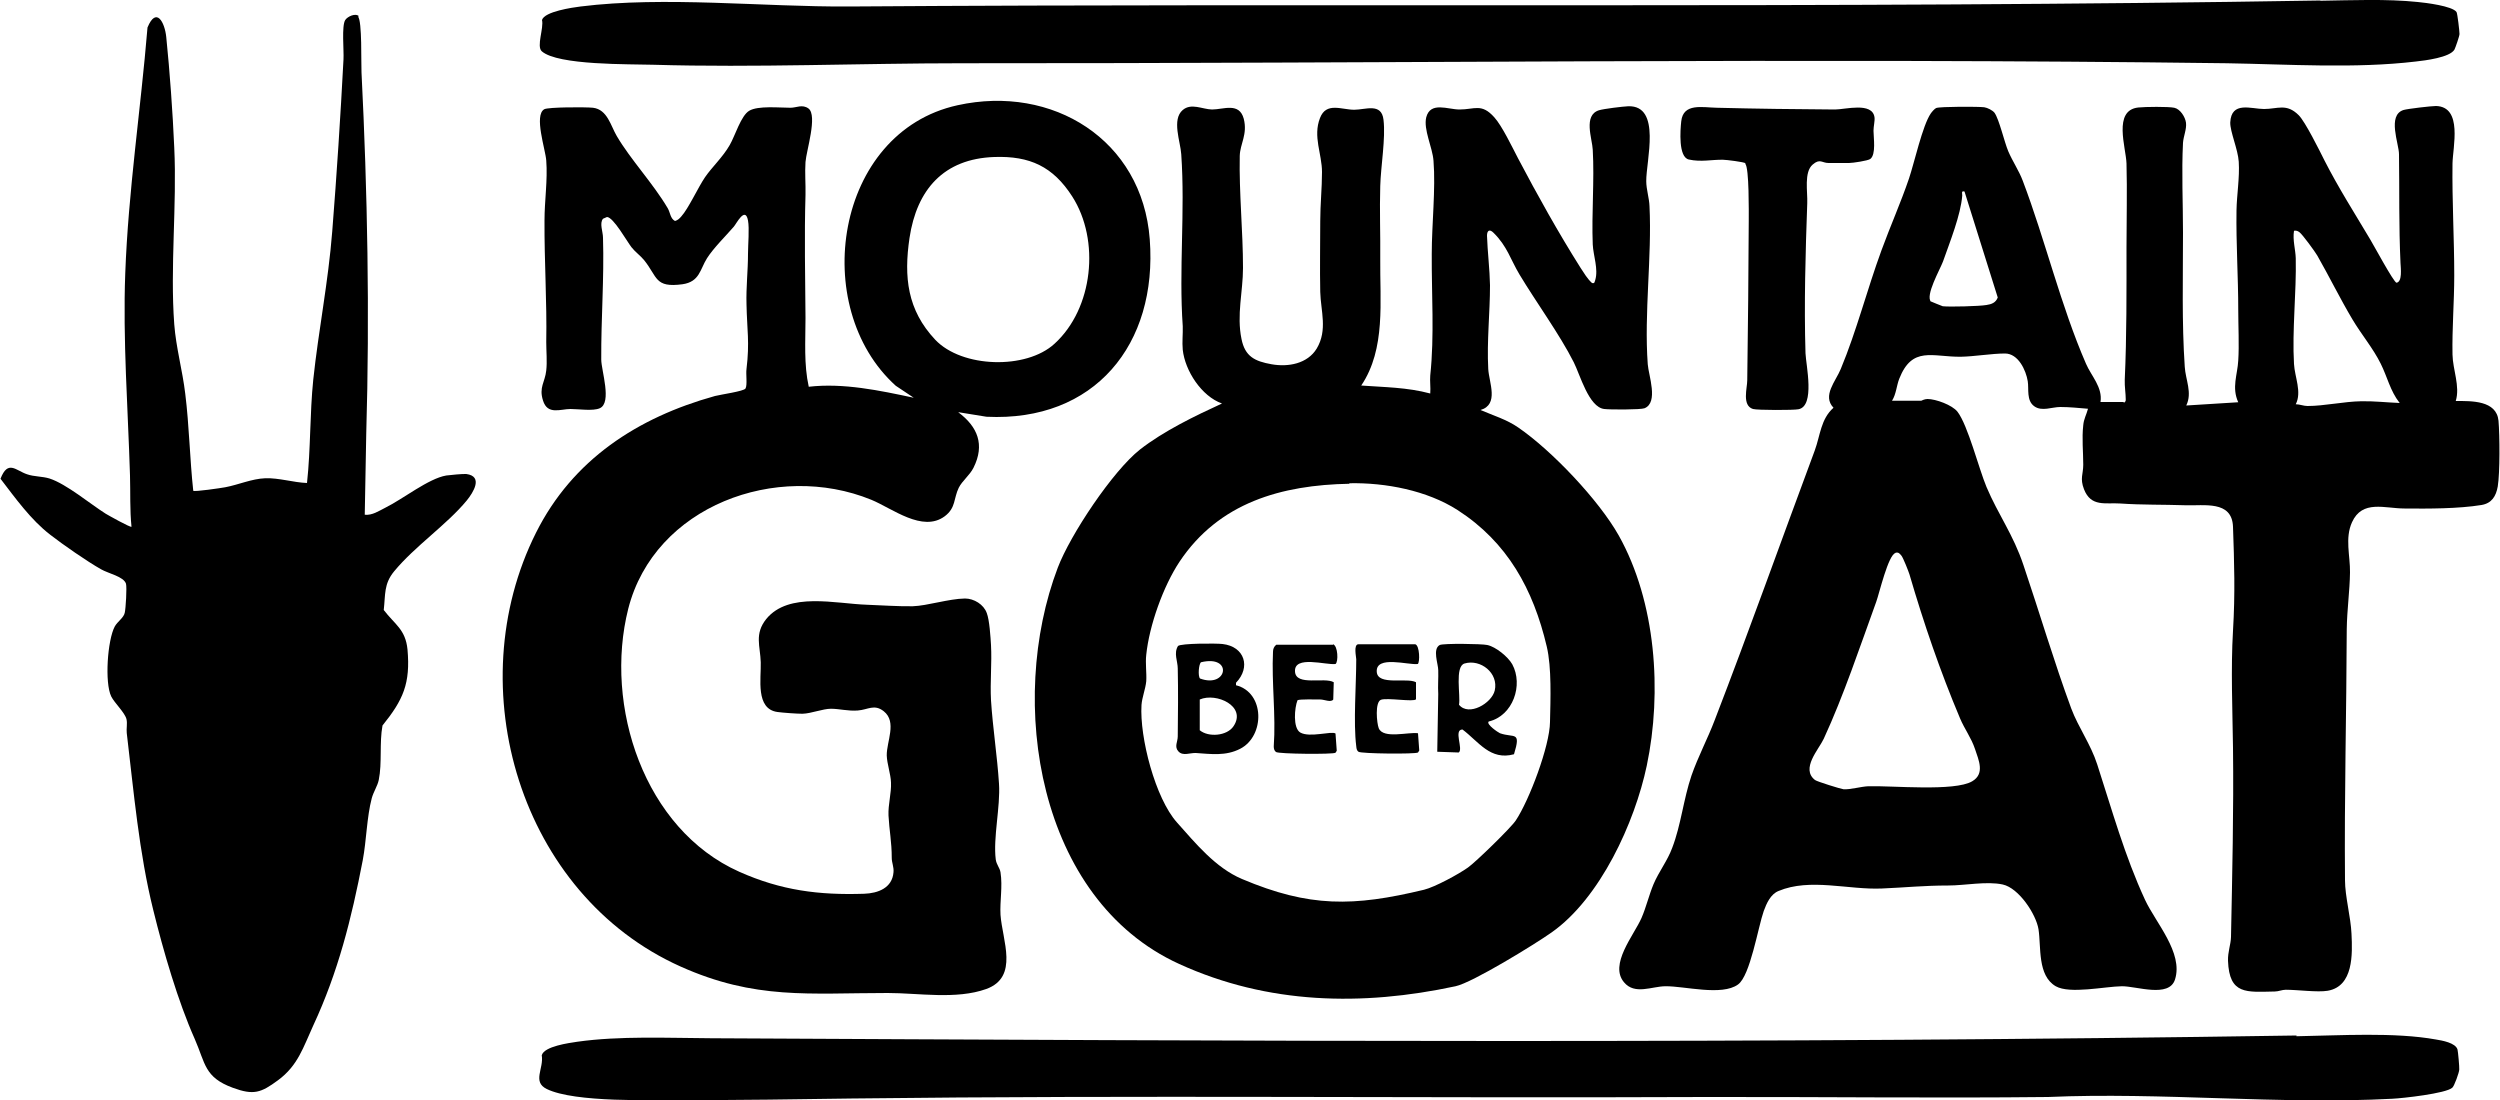
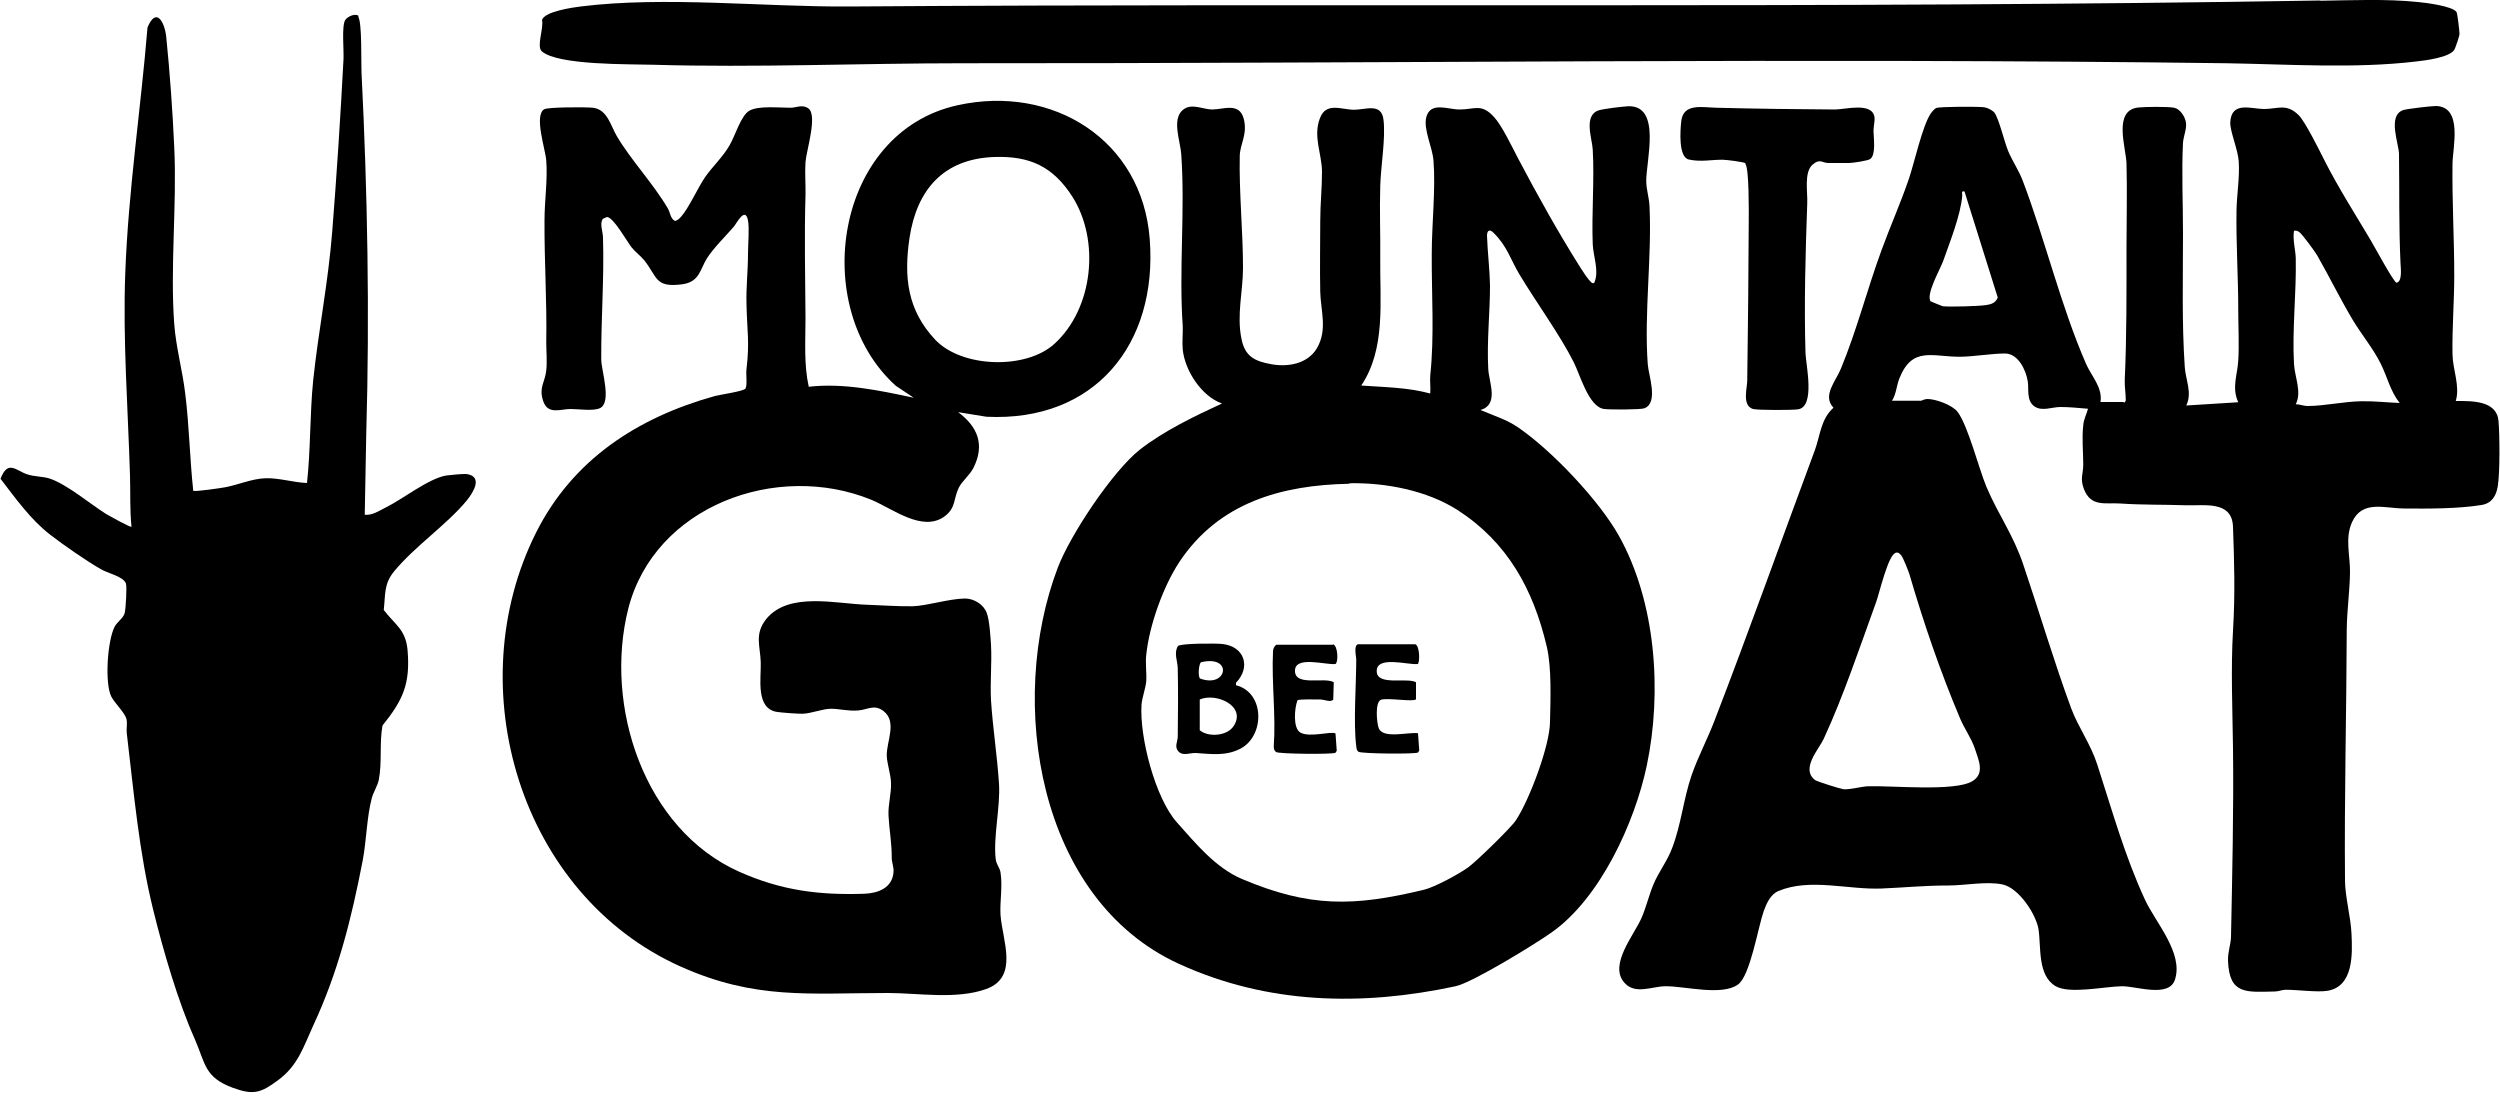
<svg xmlns="http://www.w3.org/2000/svg" id="Layer_1" data-name="Layer 1" viewBox="0 0 100 44.02">
  <path d="M84.96,16.11c.06-.05.07-.06.07-.13,0-.24-.05-.52-.04-.79.08-1.76.07-3.54.07-5.3,0-1.12.03-2.25,0-3.35-.02-.64-.55-2.13.47-2.24.27-.03,1.2-.04,1.44.01s.44.37.47.6c.03.26-.1.53-.12.8-.06,1.16,0,2.43,0,3.6,0,1.76-.05,3.6.07,5.36.03.52.31,1.04.06,1.55l2.08-.13c-.27-.59-.03-1.1,0-1.67.04-.62,0-1.38,0-2.02,0-1.33-.09-2.65-.07-3.98.01-.63.13-1.31.09-1.95-.03-.49-.35-1.21-.34-1.57.04-.87.84-.54,1.35-.54.55,0,.9-.24,1.39.25.26.26.83,1.41,1.03,1.81.55,1.08,1.21,2.12,1.83,3.16.14.23.93,1.7,1.05,1.73.24-.04.17-.58.16-.79-.07-1.5-.04-2.87-.06-4.35,0-.42-.48-1.56.18-1.77.16-.05,1.12-.16,1.3-.16,1.08.03.67,1.65.66,2.3-.02,1.49.07,3,.07,4.48,0,1.05-.09,2.12-.07,3.16.01.61.31,1.27.13,1.86.63,0,1.63-.03,1.71.79.05.59.06,2.07-.03,2.63-.07.39-.24.67-.65.74-.92.15-2.13.15-3.08.14-.79,0-1.69-.36-2.1.55-.29.64-.07,1.34-.08,2.01-.01.74-.12,1.49-.13,2.27-.01,3.32-.1,6.7-.07,10.04,0,.64.23,1.47.26,2.14.04.82.08,2.1-.95,2.28-.41.07-1.2-.04-1.68-.04-.15,0-.29.07-.44.07-1.13.02-1.82.14-1.87-1.23-.01-.36.11-.64.12-.95.05-2.52.11-5.06.08-7.57-.02-1.5-.09-3.18,0-4.68s.05-2.72,0-4.16c-.04-1.07-1.17-.83-1.92-.86-.86-.03-1.72-.01-2.59-.07-.59-.04-1.17.15-1.45-.57-.17-.44-.03-.6-.03-.98,0-.52-.06-1.05,0-1.58.02-.25.13-.43.19-.66-.37-.03-.73-.07-1.11-.07-.33,0-.74.19-1.04-.03-.32-.23-.21-.69-.26-1-.07-.44-.38-1.11-.91-1.11s-1.22.12-1.77.13c-1.14.01-1.94-.44-2.46.88-.11.28-.12.61-.29.88h1.17s.13-.07.25-.07c.33,0,.99.24,1.2.51.42.55.85,2.27,1.16,3.01.47,1.11,1.07,1.9,1.48,3.13.64,1.89,1.22,3.86,1.91,5.73.28.75.78,1.43,1.04,2.24.59,1.82,1.1,3.66,1.91,5.41.42.91,1.54,2.12,1.2,3.19-.24.75-1.55.26-2.13.27-.68.01-2.08.32-2.64,0-.74-.43-.58-1.57-.69-2.28-.1-.61-.79-1.65-1.43-1.79s-1.51.04-2.18.04c-.97,0-1.71.08-2.65.12-1.34.06-2.88-.43-4.14.1-.32.13-.48.5-.59.8-.23.65-.54,2.59-1.03,2.94-.65.47-2.14.06-2.9.07-.54,0-1.23.36-1.66-.16-.6-.71.39-1.87.7-2.57.19-.44.3-.92.48-1.35.21-.5.56-.94.75-1.46.35-.91.45-1.95.77-2.89.26-.75.65-1.48.93-2.22,1.38-3.58,2.66-7.18,4-10.78.22-.6.24-1.26.75-1.71-.46-.48.09-1.06.29-1.55.64-1.54,1.05-3.17,1.63-4.75.35-.96.77-1.9,1.1-2.87.21-.62.54-2.12.87-2.6.04-.06.16-.2.22-.22.15-.06,1.69-.06,1.92-.03.13.02.33.12.41.22.19.27.39,1.16.55,1.54.17.4.43.78.58,1.18.9,2.37,1.52,5,2.53,7.32.21.49.67.94.58,1.53h.92ZM77.24,12.06s.43.18.47.19c.27.03,1.47,0,1.75-.05.2-.03.37-.09.45-.3l-1.33-4.24c-.14-.03-.09.06-.09.16-.06.78-.5,1.87-.77,2.64-.12.32-.72,1.37-.48,1.61ZM95.98,16.11c-.37-.47-.49-1.04-.75-1.56-.3-.61-.78-1.18-1.13-1.77-.5-.84-.93-1.72-1.41-2.56-.1-.17-.59-.84-.71-.93-.08-.06-.13-.07-.22-.06-.06.37.06.75.07,1.1.03,1.35-.15,2.89-.07,4.23.03.53.32,1.12.07,1.61.16,0,.31.07.47.07.67,0,1.46-.18,2.15-.19.52-.01,1.03.05,1.55.07ZM75.82,22.12c-.29.07-.65,1.62-.77,1.95-.65,1.79-1.31,3.77-2.1,5.48-.2.43-.93,1.2-.35,1.65.07.06,1.04.36,1.14.37.26.02.71-.11.99-.12.94-.03,3.46.22,4.16-.2.51-.3.26-.84.11-1.29s-.42-.8-.6-1.23c-.79-1.87-1.45-3.8-2.02-5.75-.04-.13-.25-.66-.32-.75-.07-.08-.11-.15-.24-.12Z" />
  <path d="M38.33,16.49c.78.58,1.07,1.3.61,2.22-.15.3-.45.52-.59.8-.21.43-.11.8-.56,1.14-.89.66-2.09-.31-2.94-.66-3.77-1.54-8.67.24-9.72,4.36-.98,3.88.63,8.82,4.44,10.52,1.68.75,3.19.94,5,.88.55-.02,1.12-.23,1.17-.86.02-.21-.07-.38-.07-.57,0-.65-.1-1.11-.13-1.7-.02-.44.12-.9.1-1.32-.01-.33-.16-.75-.17-1.08-.01-.56.42-1.34-.12-1.77-.38-.3-.63-.06-1.04-.03-.38.03-.74-.07-1.07-.07s-.79.19-1.14.2c-.23,0-.78-.04-1-.07-.89-.12-.65-1.34-.67-1.99s-.26-1.13.22-1.73c.9-1.1,2.78-.61,4.03-.57.55.02,1.28.07,1.83.06.59-.02,1.44-.3,2.09-.31.36,0,.75.24.87.58.11.28.15.96.17,1.28.04.73-.04,1.48,0,2.21.07,1.1.25,2.24.32,3.34.06.92-.24,2.16-.13,3.03.03.21.16.33.19.51.09.58-.03,1.15,0,1.7.07,1.02.75,2.49-.57,2.97-1.2.43-2.71.16-3.94.16-3.14,0-5.3.28-8.29-1.06-6.42-2.88-8.88-11.17-5.78-17.35,1.46-2.92,4.06-4.61,7.16-5.47.23-.06,1.16-.19,1.22-.3.08-.14.01-.58.04-.78.13-1.08.02-1.56,0-2.59-.02-.68.06-1.34.06-2.02,0-.36.06-1.01,0-1.33-.11-.59-.47.14-.57.25-.32.37-.81.85-1.07,1.26-.28.44-.29.94-.98,1.04-1.12.15-.99-.29-1.54-.97-.15-.18-.36-.33-.5-.51-.18-.23-.72-1.2-.98-1.21l-.16.07c-.15.18,0,.52,0,.76.05,1.63-.08,3.24-.07,4.87,0,.44.44,1.73-.06,1.95-.27.12-.85.03-1.17.03-.4,0-.92.25-1.1-.34-.17-.53.08-.73.13-1.2.04-.35,0-.77,0-1.14.03-1.6-.08-3.25-.07-4.86,0-.8.13-1.61.07-2.4-.03-.44-.5-1.81-.08-2.05.15-.09,1.68-.09,1.95-.06.58.07.71.73.95,1.13.55.94,1.45,1.89,2.04,2.89.1.17.1.41.29.51.11-.03.18-.1.25-.18.29-.32.67-1.16.95-1.57s.71-.8.99-1.29c.21-.36.45-1.18.78-1.37.35-.21,1.21-.12,1.65-.12.24,0,.47-.15.72.03.37.28-.09,1.7-.12,2.14s.01.87,0,1.32c-.05,1.64-.01,3.29,0,4.92,0,.92-.07,1.85.13,2.75,1.39-.16,2.84.15,4.2.44l-.72-.48c-3.48-3.14-2.44-10.14,2.47-11.22,3.8-.84,7.39,1.38,7.69,5.36.32,4.21-2.21,7.31-6.53,7.1l-1.11-.18ZM39.77,6.28c-2.02.07-3.1,1.3-3.39,3.24-.23,1.56-.09,2.88,1.03,4.07,1.07,1.13,3.64,1.2,4.77.16,1.55-1.41,1.83-4.14.71-5.89-.77-1.2-1.7-1.63-3.12-1.58Z" />
  <path d="M54.43,15.42c.95.07,1.85.07,2.78.32.02-.24-.02-.49,0-.72.17-1.6.05-3.25.06-4.86,0-1.18.16-2.6.07-3.73-.04-.54-.41-1.25-.29-1.74.17-.64.86-.31,1.33-.31.61,0,.88-.26,1.39.31.31.34.72,1.2.95,1.64.78,1.48,1.61,2.97,2.5,4.38.14.21.27.44.46.61.11.03.1-.04.13-.12.13-.44-.08-.98-.1-1.42-.05-1.25.07-2.55,0-3.79-.02-.44-.39-1.38.25-1.58.2-.06.95-.15,1.17-.16,1.34-.04.71,2.19.72,3,0,.32.12.68.13,1,.1,2.03-.22,4.26-.07,6.32.03.44.44,1.53-.13,1.76-.15.06-1.38.06-1.61.03-.62-.07-.97-1.38-1.22-1.87-.56-1.11-1.51-2.41-2.17-3.51-.36-.6-.49-1.13-1.04-1.67-.16-.16-.26-.09-.26.12.02.63.11,1.36.12,1.98,0,1.11-.13,2.23-.07,3.35.03.54.44,1.42-.31,1.64.51.22,1.05.38,1.51.7,1.34.92,3.22,2.9,4.02,4.32,1.49,2.66,1.74,6.26,1.12,9.21-.48,2.27-1.86,5.3-3.81,6.67-.65.46-3.17,2.01-3.84,2.15-3.73.8-7.5.73-11.05-.89-5.68-2.59-6.89-10.51-4.86-15.85.5-1.32,2.2-3.87,3.29-4.73.95-.74,2.19-1.34,3.28-1.84-.82-.29-1.48-1.31-1.57-2.15-.03-.31.01-.63,0-.94-.16-2.27.1-4.58-.06-6.88-.03-.5-.39-1.39.06-1.77.34-.29.78-.03,1.17-.02.46,0,1.09-.3,1.27.37.16.63-.15,1-.16,1.49-.03,1.47.13,3.01.13,4.48,0,.94-.26,1.88-.06,2.84.14.7.53.89,1.2,1.01s1.44-.02,1.81-.63c.44-.74.16-1.5.14-2.26-.02-.93,0-1.9,0-2.84,0-.66.07-1.32.07-1.96,0-.72-.37-1.42-.08-2.16.25-.65.86-.33,1.37-.33.45,0,1.09-.29,1.17.4.09.74-.11,1.87-.13,2.65-.03.97.01,1.95,0,2.9-.02,1.7.23,3.61-.76,5.08ZM53.98,19.35c-2.72.05-5.22.75-6.8,3.12-.65.98-1.21,2.55-1.33,3.72-.04.35.02.72,0,1.06-.03.31-.17.65-.19.95-.08,1.29.55,3.73,1.42,4.7.75.84,1.54,1.81,2.6,2.26,2.7,1.14,4.45,1.11,7.28.43.44-.11,1.38-.62,1.76-.89.31-.22,1.71-1.58,1.91-1.88.54-.81,1.36-2.98,1.37-3.94.02-.89.07-2.18-.13-3.02-.54-2.29-1.57-4.17-3.57-5.46-1.22-.78-2.87-1.1-4.33-1.07Z" />
  <path d="M14.32.66c.17.18.12,1.87.14,2.23.24,4.8.33,9.66.19,14.45l-.06,3.25c.3.03.56-.15.82-.28.71-.35,1.73-1.17,2.44-1.29.14-.02.67-.07.8-.06.69.09.28.74.02,1.06-.8.97-2.08,1.83-2.91,2.84-.41.5-.34.92-.41,1.54.44.58.87.77.95,1.58.12,1.36-.17,2.01-1,3.04-.13.7-.01,1.49-.15,2.18-.05.24-.21.47-.28.73-.2.76-.21,1.68-.36,2.48-.45,2.33-.98,4.46-1.98,6.61-.4.87-.61,1.6-1.41,2.19-.68.5-.97.61-1.81.3-1.14-.42-1.09-.97-1.52-1.95-.67-1.5-1.26-3.53-1.66-5.16-.57-2.29-.78-4.74-1.06-7.08-.02-.18.03-.37-.01-.55-.06-.26-.48-.65-.61-.91-.27-.55-.15-2.26.14-2.8.11-.2.36-.35.4-.55.04-.17.09-1.01.05-1.16-.09-.29-.71-.41-1-.58-.55-.31-1.53-.99-2.03-1.38-.77-.59-1.4-1.47-1.99-2.24.3-.77.61-.33,1.06-.18.28.1.61.08.9.17.68.22,1.63,1.02,2.25,1.41.1.06.99.56,1.03.52-.07-.68-.04-1.37-.06-2.05-.08-2.65-.29-5.44-.19-8.08.12-3.29.62-6.57.89-9.84.35-.85.69-.21.75.38.14,1.37.26,3.04.32,4.42.11,2.31-.17,4.79,0,7.07.07.93.33,1.85.44,2.78.16,1.29.18,2.59.32,3.88.04.05,1.12-.11,1.28-.14.53-.1,1.06-.34,1.6-.36s1.13.17,1.67.19c.15-1.37.11-2.77.25-4.13.21-1.98.6-3.9.76-5.94.18-2.28.33-4.59.45-6.88.02-.35-.08-1.34.07-1.57.09-.14.41-.29.55-.15Z" />
-   <path d="M91.86,41.45c1.72-.03,3.92-.17,5.58.13.24.04.78.13.86.4.02.06.08.72.07.8,0,.11-.2.67-.28.73-.26.23-1.98.42-2.4.44-4.52.24-9.23-.27-13.77-.07-4.55.05-9.14-.01-13.7,0-11.38.05-22.78-.08-34.16.06-2.21.03-4.44.07-6.63.06-1.32,0-4.44.11-5.56-.44-.59-.29-.11-.82-.2-1.35.1-.36,1.09-.49,1.42-.54,1.69-.24,3.64-.15,5.36-.14,21.12.11,42.3.22,63.41-.11Z" />
  <path d="M92.81.03c1.27-.02,2.65-.08,3.9.05.32.03,1.38.16,1.55.4.04.06.12.78.12.88,0,.08-.16.54-.2.62-.18.32-1.18.44-1.54.48-2.44.29-5.11.11-7.57.07-16.84-.22-33.72.01-50.58,0-4.11,0-8.26.18-12.37.06-.91-.03-3.81.03-4.45-.54-.22-.2.09-.93.01-1.25.1-.34,1.22-.5,1.54-.54,3.36-.42,7.3.02,10.73,0,19.63-.14,39.24.09,58.87-.24Z" />
-   <path d="M69.82,6.53c-.05-.05-.77-.14-.9-.14-.44-.01-.88.1-1.37-.01-.42-.1-.34-1.17-.3-1.53.08-.74.85-.55,1.42-.54,1.58.04,3.16.06,4.73.07.41,0,1.49-.31,1.58.31.02.14-.04.36-.04.54,0,.27.11.95-.13,1.13-.1.07-.7.16-.85.16-.23,0-.56,0-.82,0s-.34-.19-.63.06c-.36.3-.2,1.1-.22,1.55-.07,1.95-.13,4.03-.07,6,.02.48.39,2.11-.28,2.24-.19.04-1.64.04-1.82-.01-.45-.14-.23-.84-.23-1.15.03-2.11.05-4.26.06-6.37,0-.34.02-2.13-.14-2.29Z" />
+   <path d="M69.82,6.53c-.05-.05-.77-.14-.9-.14-.44-.01-.88.1-1.37-.01-.42-.1-.34-1.17-.3-1.53.08-.74.85-.55,1.42-.54,1.58.04,3.16.06,4.73.07.41,0,1.49-.31,1.58.31.02.14-.04.36-.04.54,0,.27.11.95-.13,1.13-.1.07-.7.16-.85.16-.23,0-.56,0-.82,0s-.34-.19-.63.06c-.36.3-.2,1.1-.22,1.55-.07,1.95-.13,4.03-.07,6,.02.48.39,2.11-.28,2.24-.19.04-1.64.04-1.82-.01-.45-.14-.23-.84-.23-1.15.03-2.11.05-4.26.06-6.37,0-.34.02-2.13-.14-2.29" />
  <path d="M49.44,27.41c1.16.29,1.16,2.03.17,2.54-.58.3-1.17.21-1.78.17-.23-.01-.51.13-.69-.06s-.03-.39-.03-.6c.01-.9.02-1.82,0-2.72,0-.29-.17-.61.01-.9.11-.11,1.54-.11,1.78-.08.89.1,1.14.93.54,1.55v.09ZM48,27.14c1.1.41,1.33-.96.04-.65-.09.07-.13.55-.04.65ZM47.99,27.98v1.23c.35.29,1.09.23,1.35-.16.54-.8-.69-1.36-1.35-1.07Z" />
-   <path d="M59.54,28.87c-.08.11.37.42.46.46.57.2.85-.11.56.84-.95.26-1.41-.5-2.06-.99-.37,0,.04.78-.15.92l-.86-.03.04-2.31c-.02-.32.01-.64,0-.95,0-.25-.24-.85.06-1.01.14-.07,1.68-.05,1.9,0,.34.07.83.47,1,.77.45.83.03,2.06-.94,2.29ZM58.58,26.54c-.4.12-.15,1.29-.22,1.65.39.48,1.31-.06,1.43-.57.16-.7-.57-1.27-1.21-1.08Z" />
  <path d="M53.32,25.77c.2.06.22.71.1.79-.38.05-1.66-.36-1.62.3.03.6,1.19.21,1.55.43l-.02.69c-.09.13-.36,0-.51,0-.16,0-.85-.02-.92.03-.12.3-.19,1.11.11,1.29.38.22,1.25-.07,1.41.04l.05.69-.05.08c-.1.07-2.28.05-2.38-.03-.07-.05-.09-.14-.09-.22.09-1.25-.09-2.55-.03-3.79,0-.11.04-.21.13-.28h2.27Z" />
  <path d="M56.61,25.77c.18.05.19.73.1.79-.38.05-1.68-.36-1.64.31.03.57,1.22.22,1.57.42v.68c-.08.12-1.15-.07-1.4.02s-.17.94-.09,1.14c.18.44,1.2.14,1.57.2l.05.69-.05.08c-.1.07-2.28.05-2.38-.03-.08-.06-.08-.14-.09-.22-.12-.94,0-2.47,0-3.48,0-.09-.12-.6.09-.6h2.27Z" />
</svg>